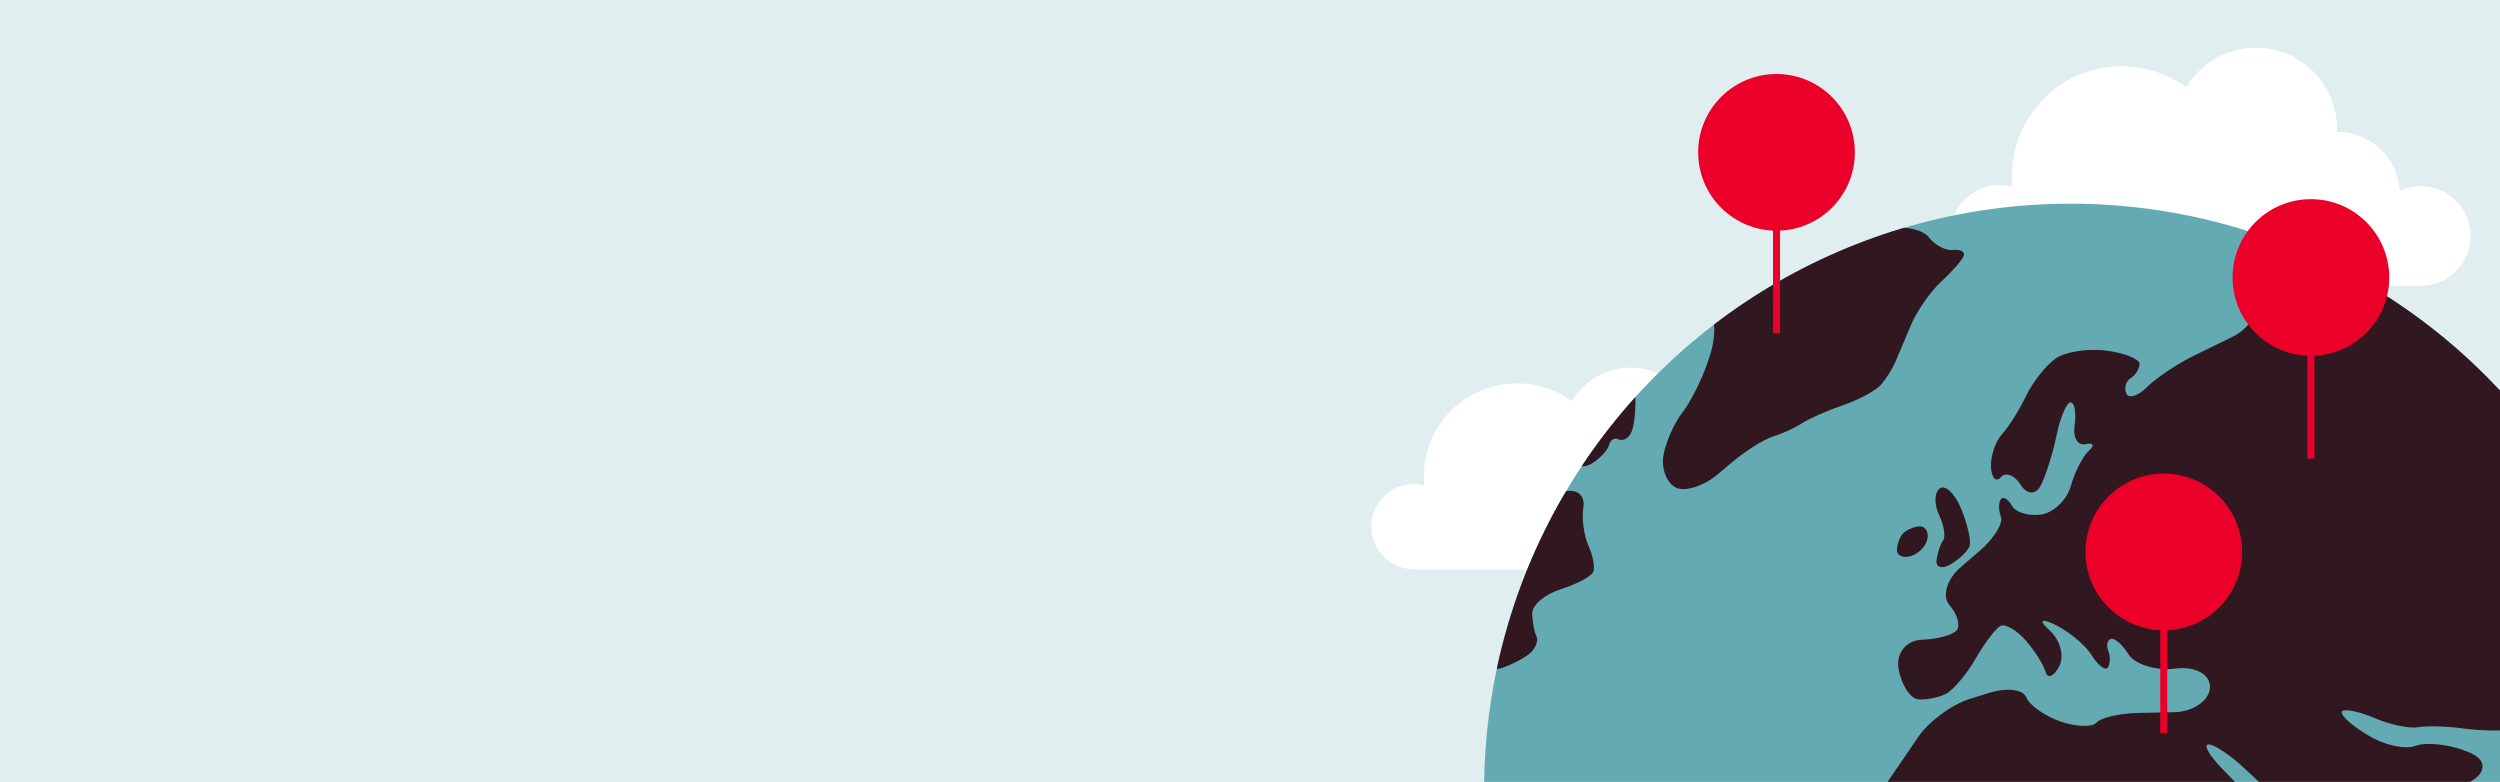
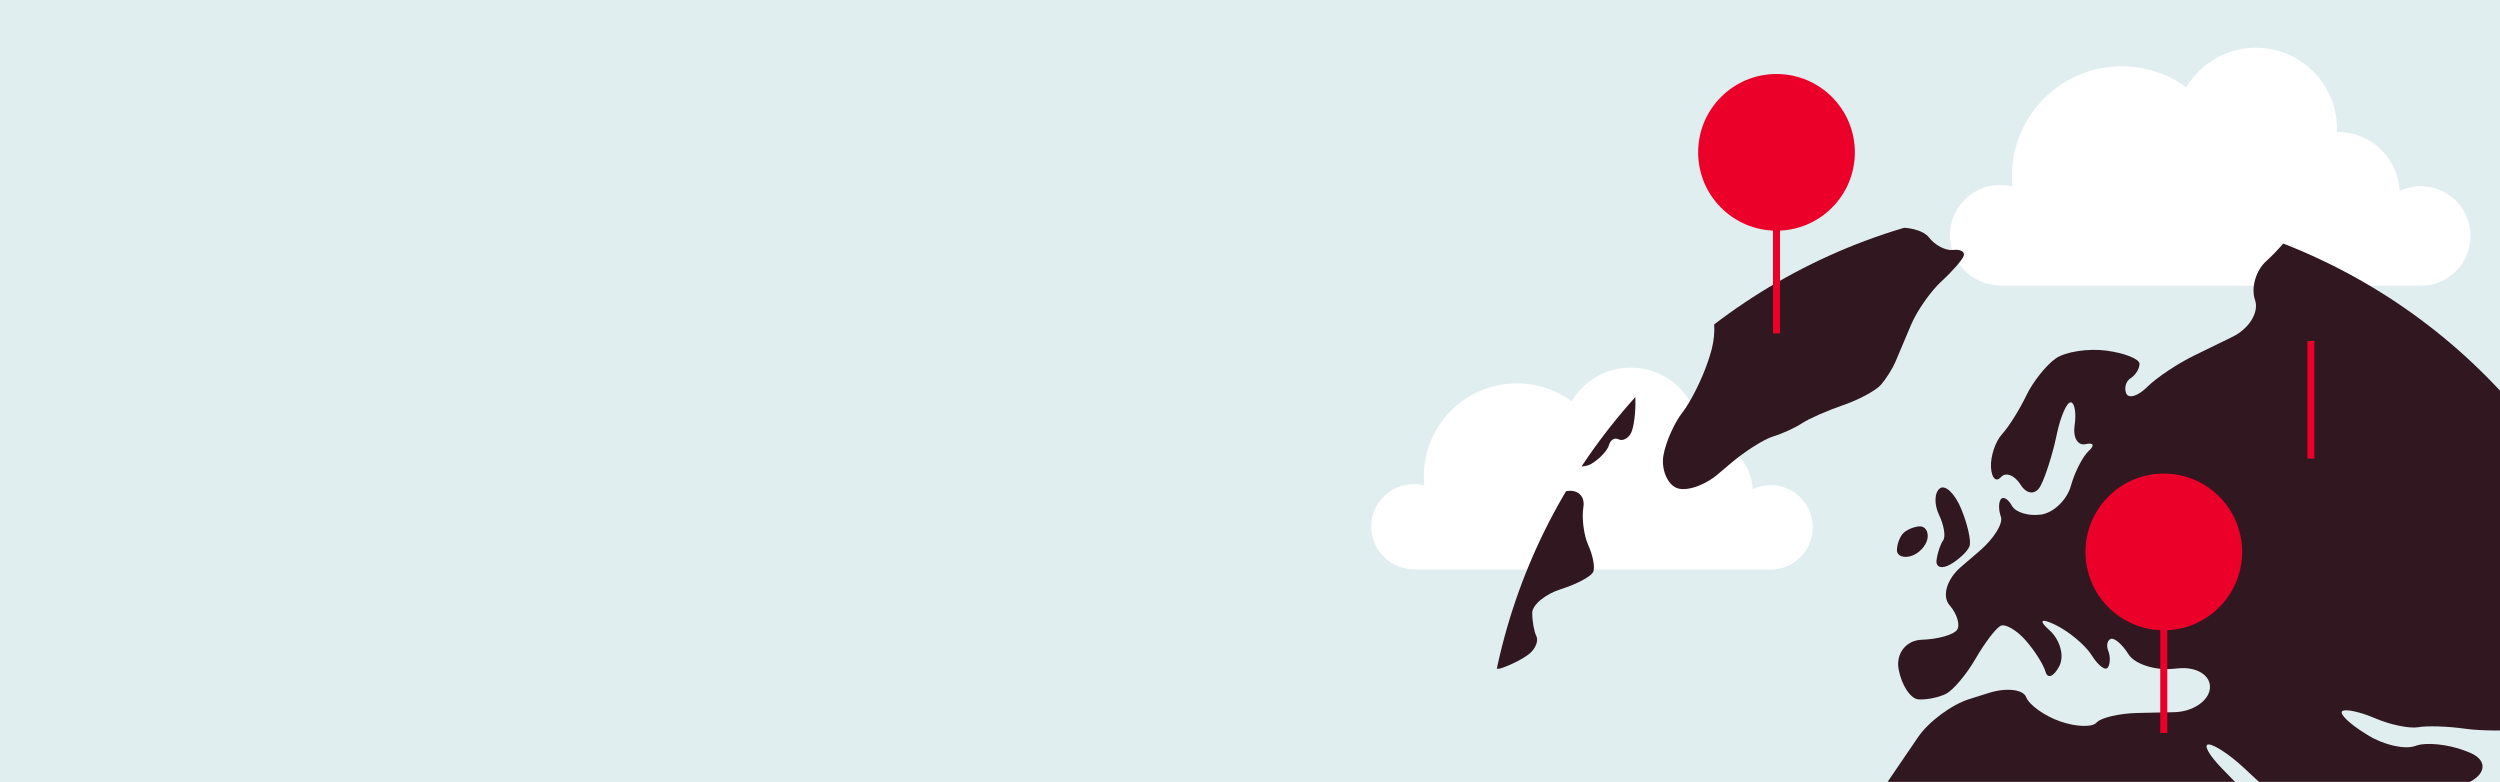
<svg xmlns="http://www.w3.org/2000/svg" id="uuid-8e671118-27f7-4d74-bb6f-4e864df67089" data-name="Ebene 1" viewBox="0 0 2881 901">
  <defs>
    <style>
      .uuid-7ee13acb-74c9-487b-b27e-fabe3ff73789 {
        fill: #ea0029;
      }

      .uuid-7da08f5d-ba54-4e7d-8b28-23bf33456ee6 {
        fill: #31171f;
      }

      .uuid-6d4b8fa3-a7b0-47a5-a36c-b5a104339b65 {
        fill: #fff;
      }

      .uuid-ea7594ff-8bc5-4a4e-b90d-ddc5aef07517 {
        clip-path: url(#uuid-7172bf0e-0949-4dbd-a4ed-29282bdca532);
      }

      .uuid-1f86b733-b40f-4722-929c-1283d0f8c6c4 {
        stroke: #ea0029;
        stroke-miterlimit: 10;
        stroke-width: 8.094px;
      }

      .uuid-1f86b733-b40f-4722-929c-1283d0f8c6c4, .uuid-34a6c03d-e132-4a58-a141-a7759b6e163c {
        fill: none;
      }

      .uuid-cb98b3ce-c1e6-42d2-b76f-25385d967b04 {
        fill: #64aab2;
      }

      .uuid-898d5863-82ae-4c89-8634-003632a3bed7 {
        fill: #e0eeef;
      }
    </style>
    <clipPath id="uuid-7172bf0e-0949-4dbd-a4ed-29282bdca532">
      <circle class="uuid-34a6c03d-e132-4a58-a141-a7759b6e163c" cx="2386.194" cy="910.614" r="675.892" />
    </clipPath>
  </defs>
  <rect class="uuid-898d5863-82ae-4c89-8634-003632a3bed7" x="0" y="0" width="2881" height="901" />
  <g>
    <path class="uuid-6d4b8fa3-a7b0-47a5-a36c-b5a104339b65" d="m1580.339,604.184c1.505-27.056,24.658-47.769,51.714-46.264,3.188.178,6.279.679,9.265,1.429-.321-3.377-.5-6.796-.5-10.258,0-59.245,48.028-107.273,107.273-107.273,23.599,0,45.403,7.639,63.116,20.553,14.633-24.497,42.02-40.251,72.486-38.556,43.28,2.408,76.491,39.11,74.78,82.264.274-.004.539-.041.812-.041,32.472,0,58.906,25.535,60.505,57.609,6.174-2.891,13.031-4.568,20.296-4.612,26.877-.161,48.795,21.496,48.957,48.372.162,26.847-21.448,48.743-48.284,48.952v.006h-102.708s-206.018,0-206.018,0h-102.707v-.453c-.908,0-1.808.037-2.725-.014-27.055-1.506-47.768-24.658-46.263-51.714Z" />
    <path class="uuid-6d4b8fa3-a7b0-47a5-a36c-b5a104339b65" d="m2247.278,267.793c1.774-31.898,29.071-56.317,60.968-54.543,3.759.21,7.402.801,10.923,1.684-.379-3.981-.589-8.013-.589-12.093,0-69.847,56.623-126.47,126.47-126.47,27.821,0,53.528,9.006,74.411,24.231,17.251-28.881,49.539-47.454,85.458-45.455,51.025,2.839,90.179,46.108,88.162,96.986.323-.004.635-.048.958-.048,38.282,0,69.447,30.104,71.332,67.918,7.278-3.408,15.363-5.385,23.928-5.437,31.686-.19,57.527,25.343,57.718,57.028.191,31.652-25.286,57.466-56.924,57.712v.007h-121.087s-242.885,0-242.885,0h-121.086v-.534c-1.07,0-2.132.044-3.213-.016-31.897-1.775-56.316-29.071-54.542-60.968Z" />
    <g>
-       <circle class="uuid-cb98b3ce-c1e6-42d2-b76f-25385d967b04" cx="2386.194" cy="910.614" r="675.892" />
      <g class="uuid-ea7594ff-8bc5-4a4e-b90d-ddc5aef07517">
        <path class="uuid-7da08f5d-ba54-4e7d-8b28-23bf33456ee6" d="m2351.649,1104.951c12.65,6.17,28.347,27.76,34.882,47.978l82.2,254.305c6.535,20.218,29.226,35.571,50.425,34.119l1.993-.137c21.198-1.453,46.587-18.053,56.42-36.889l77.227-147.946c9.832-18.836,16.491-51.577,14.796-72.758l-.461-5.764c-1.694-21.18,9.212-50.803,24.237-65.827l54.64-54.64c15.025-15.025,29.553-38.493,32.285-52.153,2.732-13.659-11.39-18.947-31.382-11.75l-25.283,9.102c-19.992,7.197-48.479.632-63.304-14.59l-99.773-102.442c-14.825-15.222-21.739-27.676-15.365-27.676s24.329,11.83,39.9,26.288l82.458,76.568c15.57,14.458,43.404,17.663,61.853,7.121l118.351-67.629c18.449-10.542,17.353-25.502-2.434-33.245l-4.208-1.647c-19.787-7.743-45.662-10.353-57.501-5.799-11.838,4.553-36.306-.872-54.372-12.056l-3.842-2.379c-18.067-11.184-29.868-22.699-26.225-25.589,3.643-2.89,20.779.835,38.081,8.278,17.302,7.443,39.654,12.043,49.671,10.222,10.017-1.821,33.859-1.076,52.982,1.656,19.123,2.732,52.03,2.896,73.127.364l6.069-.728c21.097-2.532,48.741,9.34,61.432,26.382l69.75,93.664c12.691,17.042,25.129,13.722,27.641-7.377l40.537-340.508c2.512-21.099-9.62-48.411-26.958-60.693l-254.841-180.512c-17.339-12.282-45.614-32.515-62.834-44.963l-84.233-60.891c-17.22-12.448-36.9-13.724-43.734-2.836s-22.237,28.574-34.23,39.302c-11.993,10.728-17.812,30.915-12.931,44.86,4.881,13.946-6.744,32.992-25.833,42.324l-44.687,21.847c-19.089,9.332-43.265,25.526-53.724,35.985-10.459,10.459-21.299,13.882-24.088,7.607-2.789-6.276-.507-14.263,5.071-17.749,5.578-3.486,10.142-10.903,10.142-16.481s-17.115-12.424-38.034-15.214c-20.919-2.789-47.162,1.204-58.319,8.875-11.157,7.67-26.56,27.067-34.23,43.105-7.67,16.038-20.221,36.005-27.892,44.373-7.67,8.367-13.375,25.483-12.678,38.034.697,12.551,5.832,17.686,11.41,11.41,5.578-6.276,15.847-2.282,22.82,8.875,6.973,11.157,17.242,11.727,22.82,1.268,5.578-10.459,13.759-36.021,18.179-56.805l.644-3.028c4.42-20.783,11.692-37.217,16.159-36.52,4.467.697,6.411,12.678,4.319,26.624-2.092,13.946,3.613,23.644,12.678,21.553,9.065-2.092,10.776,1.331,3.803,7.607-6.973,6.276-16.333,24.532-20.8,40.569-4.467,16.038-19.871,30.871-34.23,32.963-14.36,2.092-29.531-2.472-33.715-10.142-4.184-7.67-9.889-11.093-12.678-7.607-2.789,3.486-2.789,12.615,0,20.285,2.789,7.67-8.12,25.269-24.243,39.109l-21.872,18.775c-16.123,13.84-22.041,33.577-13.152,43.86,8.889,10.283,12.738,23.26,8.555,28.839-4.184,5.578-22.406,10.603-40.493,11.166-18.088.563-30.068,15.967-26.624,34.23,3.445,18.264,13.68,33.778,22.744,34.475,9.065.697,23.327-2.155,31.695-6.339,8.367-4.184,23.771-22.44,34.23-40.569,10.459-18.129,23.407-35.158,28.773-37.841s18.27,4.734,28.677,16.481c10.406,11.748,20.849,28.206,23.207,36.573s9.421,5.515,15.696-6.339c6.276-11.854,1.141-30.681-11.41-41.837-12.551-11.157-9.699-14.009,6.339-6.339s35.218,23.644,42.622,35.498c7.405,11.854,15.745,18.129,18.534,13.946,2.789-4.184,3.006-12.741.483-19.017-2.524-6.276-1.165-12.551,3.018-13.946s13.312,6.593,20.285,17.749c6.973,11.157,29.991,18.711,51.152,16.787l6.726-.611c21.161-1.924,37.333,8.483,35.939,23.126-1.395,14.643-19.916,26.994-41.16,27.446l-41.924.892c-21.243.452-42.618,5.425-47.499,11.051-4.881,5.626-23.708,5.056-41.837-1.268-18.129-6.324-35.815-18.914-39.302-27.979-3.486-9.065-22.917-11.246-43.179-4.848l-22.673,7.16c-20.262,6.398-46.633,25.997-58.603,43.553l-32.541,47.727c-11.97,17.556-25.757,41.048-30.638,52.204-4.881,11.157-6.022,36.829-2.536,57.051,3.486,20.221,19.877,47.672,36.425,61.002l31.11,25.061c16.547,13.33,46.892,19.787,67.432,14.35l11.517-3.049c20.541-5.437,47.697-4.838,60.347,1.332Z" />
        <path class="uuid-7da08f5d-ba54-4e7d-8b28-23bf33456ee6" d="m2234.515,593.271c-5.753-12.028-5.325-25.72.951-30.427,6.276-4.707,17.4,5.99,24.722,23.771,7.322,17.781,11.6,37.035,9.508,42.788-2.092,5.753-11.933,15.166-21.869,20.919-9.936,5.753-17.21,3.613-16.164-4.754,1.046-8.367,4.469-18.637,7.607-22.82s.998-17.448-4.754-29.476Z" />
        <path class="uuid-7da08f5d-ba54-4e7d-8b28-23bf33456ee6" d="m2211.695,606.582c6.799-.523,11.077,5.895,9.508,14.263s-10.127,17.353-19.017,19.968c-8.89,2.615-16.164-.38-16.164-6.656s2.995-14.833,6.656-19.017c3.661-4.184,12.218-8.035,19.017-8.558Z" />
        <path class="uuid-7da08f5d-ba54-4e7d-8b28-23bf33456ee6" d="m2109.42,271.268c21.212-1.23,52.688-4.803,69.946-7.941,17.258-3.138,36.94,1.569,43.739,10.459s19.207,15.309,27.575,14.263c8.367-1.046,13.93,1.949,12.361,6.656-1.569,4.707-13.122,17.971-25.673,29.476s-28.383,34.183-35.181,50.395c-6.799,16.212-14.928,35.467-18.066,42.788-3.138,7.322-10.412,18.874-16.164,25.673-5.753,6.799-25.435,17.496-43.739,23.771-18.304,6.276-39.698,15.689-47.542,20.919-7.844,5.23-22.82,12.076-33.28,15.214-10.459,3.138-32.288,16.935-48.509,30.66l-15.182,12.847c-16.221,13.725-38.049,20.676-48.509,15.446s-16.878-21.917-14.263-37.083c2.615-15.166,12.456-37.416,21.869-49.444,9.413-12.028,22.613-38.362,29.332-58.52l2.19-6.57c6.719-20.158,7.082-42.641.807-49.962-6.276-7.322-.461-26.816,12.921-43.32l8.389-10.346c13.382-16.505,41.687-31.014,62.899-32.244l54.081-3.135Z" />
        <path class="uuid-7da08f5d-ba54-4e7d-8b28-23bf33456ee6" d="m1853.486,454.81c16.592-13.274,30.595-11.297,31.118,4.392s-1.759,33.66-5.071,39.936c-3.312,6.276-9.73,9.485-14.263,7.131s-9.524.642-11.093,6.656-10.554,15.641-19.968,21.394c-9.413,5.753-25.673,3.613-36.132-4.754-10.459-8.367-5.442-26.074,11.15-39.347l44.259-35.407Z" />
        <path class="uuid-7da08f5d-ba54-4e7d-8b28-23bf33456ee6" d="m1756.523,582.293c5.074-20.633,12.431-31.525,16.349-24.203,3.918,7.322,18.038,10.959,31.378,8.082,13.34-2.876,22.542,5.253,20.451,18.066-2.092,12.813.475,32.709,5.705,44.214,5.23,11.505,7.797,25.197,5.705,30.427-2.092,5.23-18.779,14.215-37.083,19.968-18.304,5.753-33.28,18.161-33.28,27.575s2.139,21.394,4.754,26.624c2.615,5.23-.808,14.215-7.607,19.968-6.799,5.753-21.774,13.454-33.28,17.115s-16.767-10.226-11.694-30.859l38.601-156.976Z" />
      </g>
    </g>
    <g>
      <line class="uuid-1f86b733-b40f-4722-929c-1283d0f8c6c4" x1="2663.083" y1="392.932" x2="2663.083" y2="528.459" />
-       <circle class="uuid-7ee13acb-74c9-487b-b27e-fabe3ff73789" cx="2663.083" cy="319.804" r="90.285" />
    </g>
    <g>
      <line class="uuid-1f86b733-b40f-4722-929c-1283d0f8c6c4" x1="2047.247" y1="248.69" x2="2047.247" y2="384.217" />
      <circle class="uuid-7ee13acb-74c9-487b-b27e-fabe3ff73789" cx="2047.247" cy="175.561" r="90.285" />
    </g>
    <g>
      <line class="uuid-1f86b733-b40f-4722-929c-1283d0f8c6c4" x1="2493.55" y1="709.166" x2="2493.55" y2="844.693" />
      <circle class="uuid-7ee13acb-74c9-487b-b27e-fabe3ff73789" cx="2493.55" cy="636.038" r="90.285" />
    </g>
  </g>
</svg>